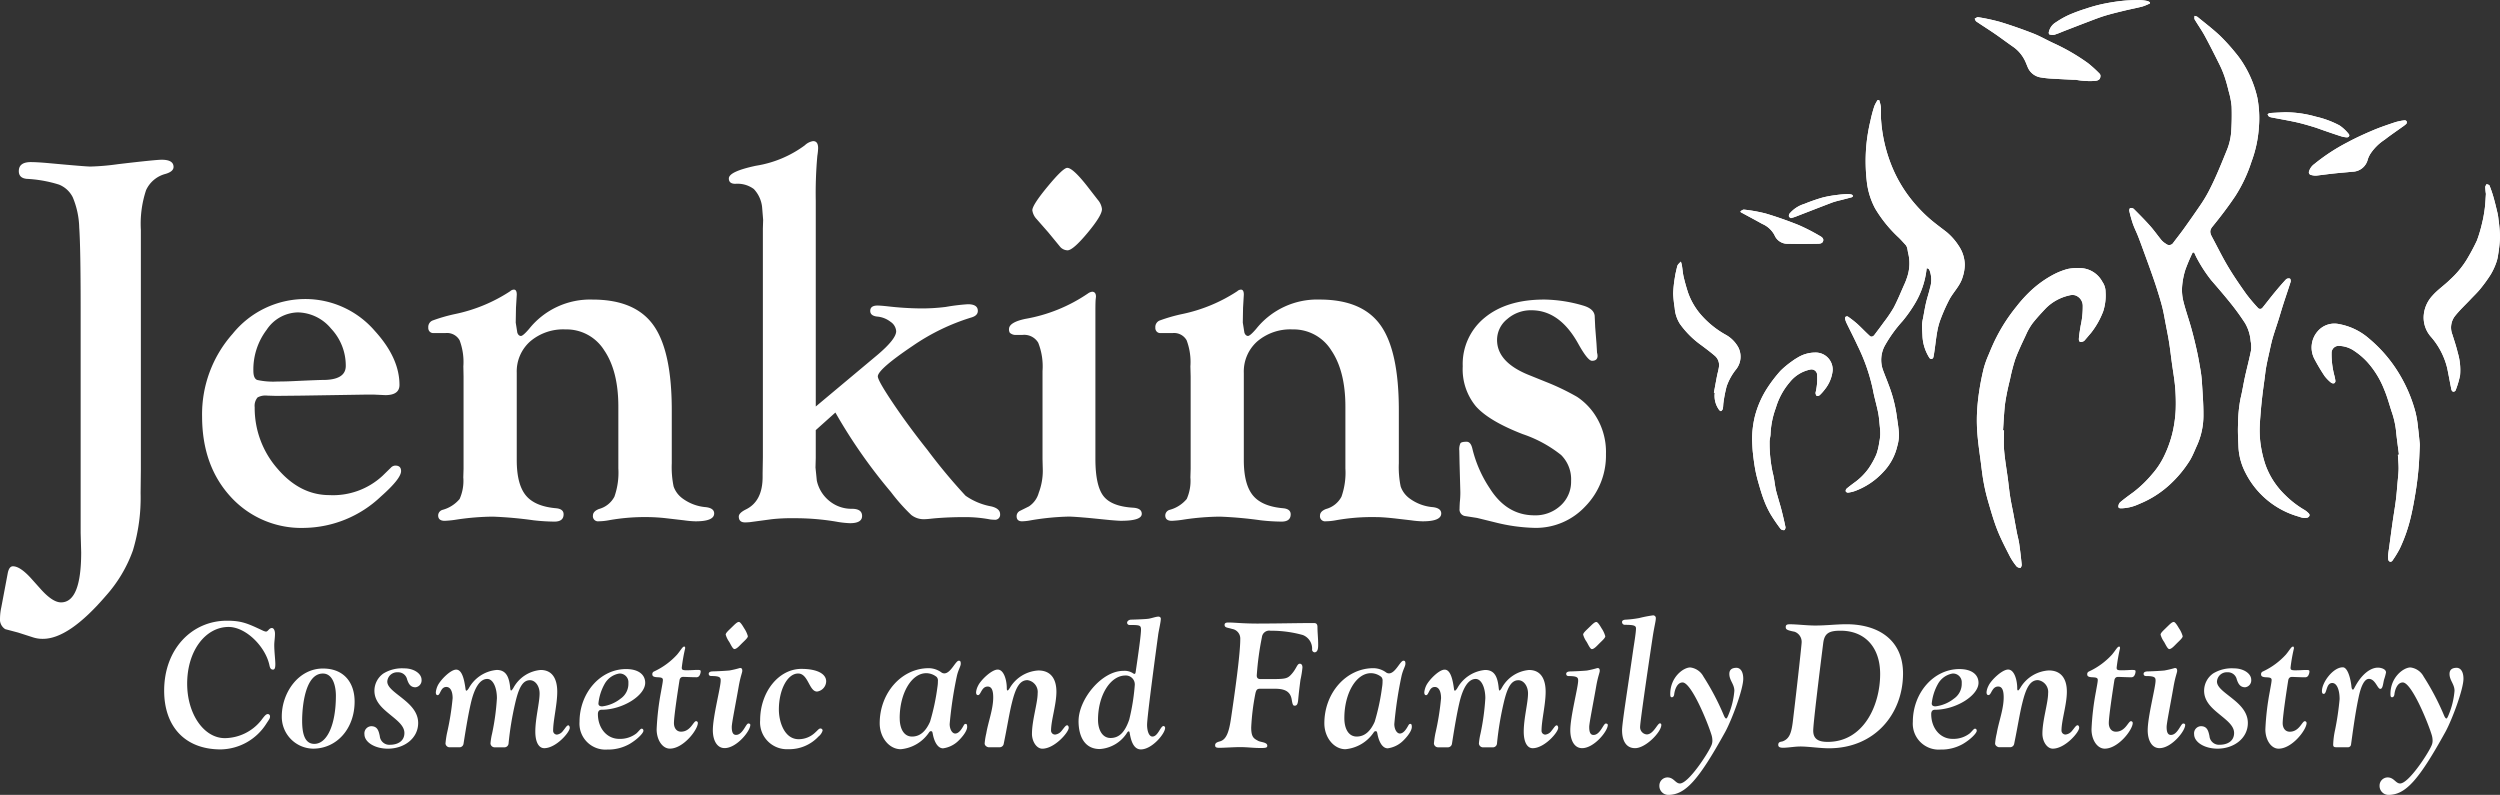
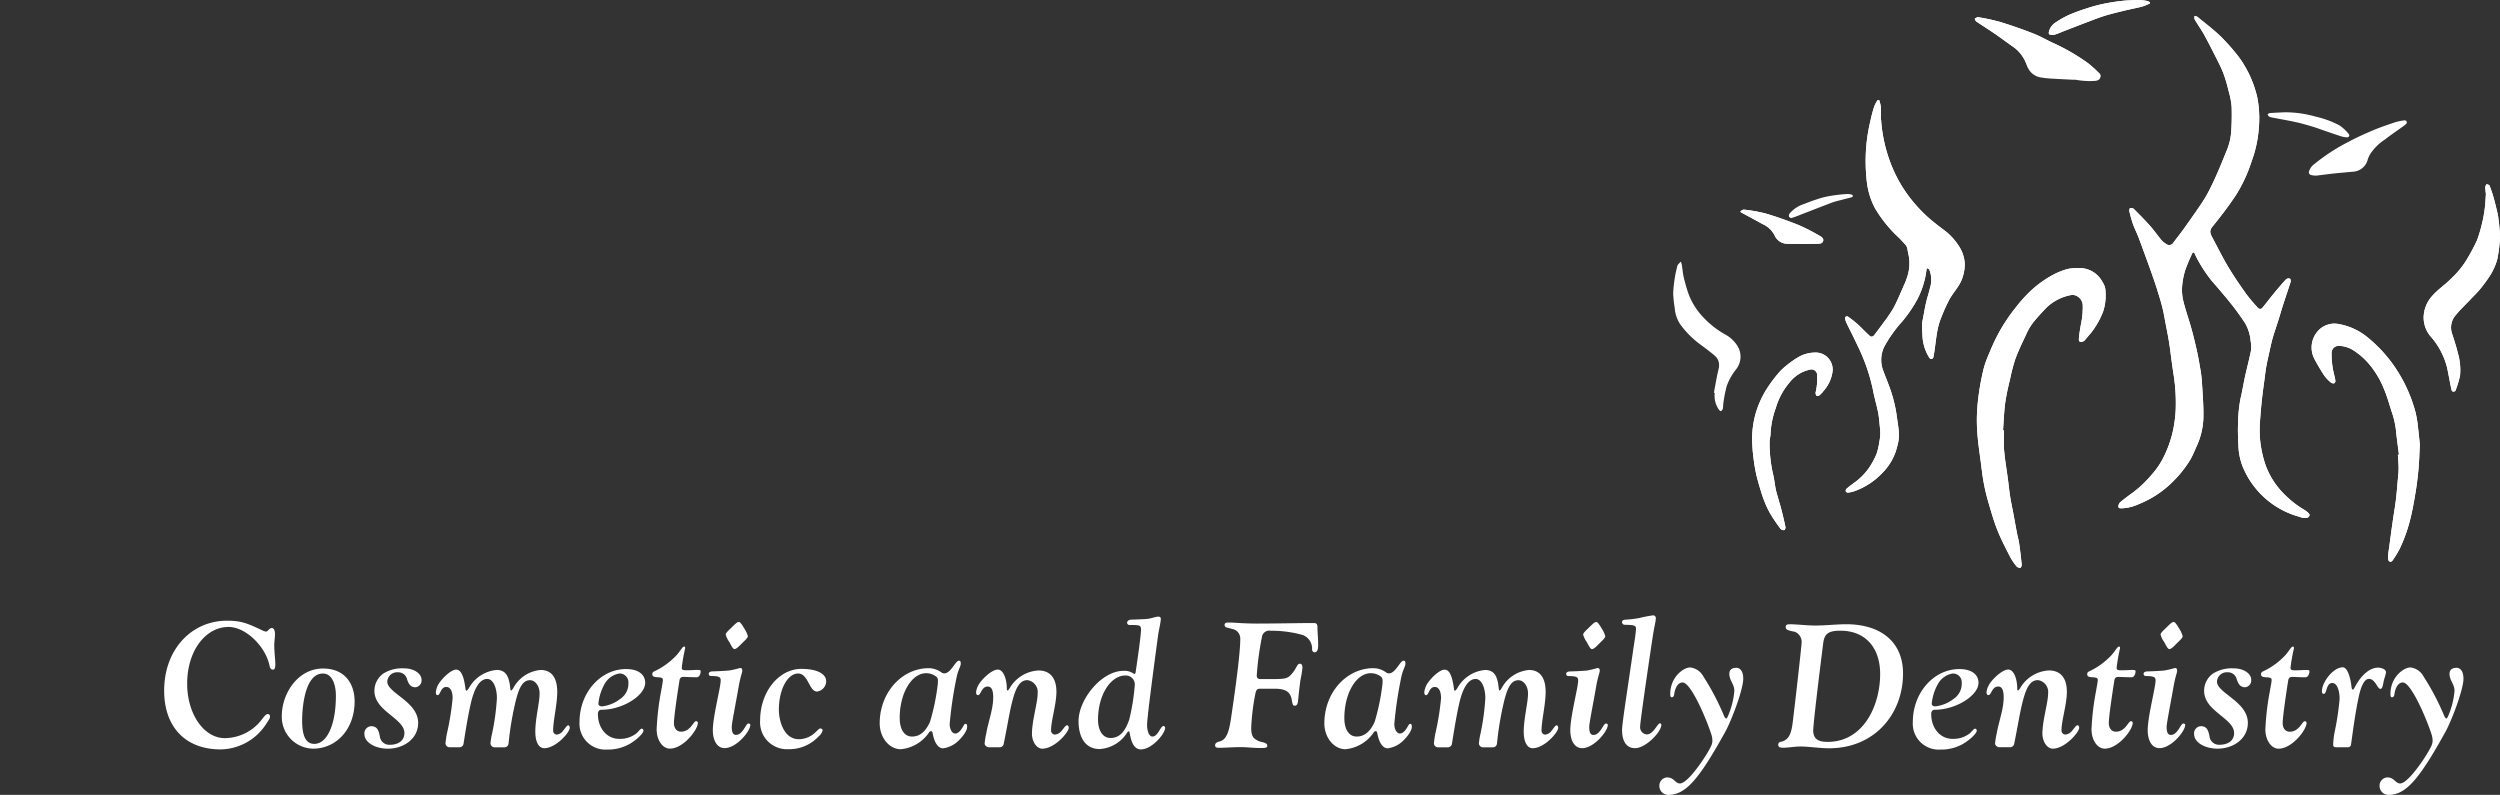
<svg xmlns="http://www.w3.org/2000/svg" width="398" height="126.548" viewBox="0 0 398 126.548">
  <rect x="0" y="0" width="398" height="126.548" fill="#333333" stroke="none" />
  <g id="jenkins_logo_white" transform="translate(-10.106 -15.077)">
-     <path id="Path_1" data-name="Path 1" d="M32.531,44.48V82.634l-.041,3.749a28.991,28.991,0,0,1-1.23,9.144,21.929,21.929,0,0,1-4.314,7.228q-5.875,6.833-10,6.832a4.9,4.9,0,0,1-1.627-.25l-2.334-.75-2.042-.541a1.817,1.817,0,0,1-.834-1.752,8.777,8.777,0,0,1,.209-1.749l1-5.3q.21-1.209.844-1.209,1.138,0,2.865,1.89l1.612,1.8q1.86,2.058,3.181,2.058,3.21,0,3.211-7.962l-.085-3.084v-35.8q0-9.67-.228-12.86a13.255,13.255,0,0,0-1.022-4.771A4.176,4.176,0,0,0,19.5,37.274a20.377,20.377,0,0,0-5.147-.916q-1.251-.128-1.252-1.228,0-1.441,1.918-1.44.96,0,2.834.166,5.878.543,6.628.543a37.653,37.653,0,0,0,4.377-.375q6-.708,7-.709,1.878,0,1.877,1.147,0,.721-1.25,1.1a4.7,4.7,0,0,0-3.126,2.6A17,17,0,0,0,32.531,44.48ZM58.655,55.49a14.615,14.615,0,0,1,11.13,5.085q3.916,4.3,3.918,8.587,0,1.626-2.247,1.627L69.542,70.7h-.959l-2.536.041-7.865.125-4.118.043-1.416-.043a2.613,2.613,0,0,0-1.539.293,2.053,2.053,0,0,0-.457,1.546,14.647,14.647,0,0,0,3.6,9.759q3.6,4.24,8.3,4.242A11.6,11.6,0,0,0,71,83.64l1.331-1.3a.994.994,0,0,1,.71-.335c.609,0,.916.291.916.877q0,1.2-3.209,4.042a18.1,18.1,0,0,1-12.171,5,15.2,15.2,0,0,1-11.755-4.96q-4.543-4.96-4.543-12.8a19.277,19.277,0,0,1,4.855-13.13A14.86,14.86,0,0,1,58.655,55.49Zm-1.166,2.127a6.121,6.121,0,0,0-4.932,2.771,10.467,10.467,0,0,0-2.114,6.535q0,1.2.6,1.449a11.936,11.936,0,0,0,3.252.249q1.368,0,2.9-.082,3.731-.168,4.313-.166,3.645,0,3.645-2.234A8.576,8.576,0,0,0,62.814,60.2,7.03,7.03,0,0,0,57.488,57.616ZM117.052,73.2v8.441a15.194,15.194,0,0,0,.291,3.68,3.946,3.946,0,0,0,1.334,1.849,7.22,7.22,0,0,0,3.835,1.456q1.291.168,1.291,1,0,1.253-2.964,1.252a14.824,14.824,0,0,1-1.8-.156l-2.717-.315a28.855,28.855,0,0,0-2.881-.2,32.643,32.643,0,0,0-6.348.491,9.44,9.44,0,0,1-1.672.176.812.812,0,0,1-.919-.918q0-.664.959-1.041a3.918,3.918,0,0,0,2.459-1.959,11.515,11.515,0,0,0,.627-4.5V72.621q0-5.666-2.261-8.983a7.078,7.078,0,0,0-6.159-3.312,8.1,8.1,0,0,0-5.619,1.914,6.393,6.393,0,0,0-2.136,5v13.9q0,3.83,1.438,5.6t4.855,2.059c.78.084,1.166.4,1.166.959,0,.78-.487,1.166-1.462,1.166a31.348,31.348,0,0,1-3.3-.207,63.426,63.426,0,0,0-6.517-.585,41.07,41.07,0,0,0-5.6.446,16.687,16.687,0,0,1-2.047.222q-1.046,0-1.044-.874a.949.949,0,0,1,.709-.877,5.353,5.353,0,0,0,2.709-1.73,7.085,7.085,0,0,0,.584-3.439l.041-1.375V67.829L83.873,66.2a9.845,9.845,0,0,0-.6-4.146,2.294,2.294,0,0,0-2.231-1.147H79.12a.763.763,0,0,1-.625-.25.85.85,0,0,1-.207-.625,1.126,1.126,0,0,1,.627-1.1,26.114,26.114,0,0,1,3.68-1.062,25.366,25.366,0,0,0,8.738-3.627.873.873,0,0,1,.543-.25c.334-.028.5.237.5.791l-.125,2.084-.041,2.377.25,1.584c.112.332.293.513.546.541q.331.042,1.33-1.125a12.428,12.428,0,0,1,10.111-4.669q6.78,0,9.694,4.095T117.052,73.2Zm22.925-.6,9.8-8.2q3-2.537,3-3.787a1.958,1.958,0,0,0-.9-1.5,4.015,4.015,0,0,0-2.147-.833q-1.081-.128-1.083-.9,0-.854,1.166-.853c.307,0,.847.041,1.625.125a48.665,48.665,0,0,0,5.17.332,30.291,30.291,0,0,0,4.043-.234,32.1,32.1,0,0,1,3.542-.432q1.586,0,1.584,1.062,0,.768-1.084,1.063a34,34,0,0,0-9.253,4.483q-5.5,3.7-5.585,4.857-.042.622,2.4,4.255t5.482,7.451A89.63,89.63,0,0,0,163.82,86.8a10.279,10.279,0,0,0,4.086,1.7c.943.225,1.416.638,1.416,1.234a.8.8,0,0,1-.918.891,5.77,5.77,0,0,1-.624-.041,21.512,21.512,0,0,0-4.127-.377q-2.584,0-4.919.209-1.083.126-1.5.125a3.191,3.191,0,0,1-2.064-.685,30.132,30.132,0,0,1-3.231-3.645A83.81,83.81,0,0,1,143.1,73.559l-3.126,2.8v4.452l-.041,1.5.209,2.08a5.694,5.694,0,0,0,2,3.246,5.532,5.532,0,0,0,3.584,1.247c1.085,0,1.625.381,1.625,1.146s-.641,1.146-1.921,1.146a14.916,14.916,0,0,1-2.214-.25,39.39,39.39,0,0,0-6.767-.541,28.338,28.338,0,0,0-3.468.157l-3.507.471c-.307.025-.557.038-.753.038q-1,0-1-.934,0-.554,1.085-1.108,2.707-1.291,2.709-5.2v-.624l.041-2.5V44.265l.043-1.374-.166-2.039a4.966,4.966,0,0,0-1.315-2.871,4.345,4.345,0,0,0-2.937-.833q-1.044,0-1.043-.852,0-1.108,4.31-2.024a17.717,17.717,0,0,0,7.779-3.252,2.5,2.5,0,0,1,1.291-.666q.834-.042.834,1.127a9.214,9.214,0,0,1-.126,1.209,66.752,66.752,0,0,0-.25,7.172Zm44.517-15.243V80.934q0,4.245,1.272,5.907T190.5,88.71q1.375.086,1.375.978,0,1.105-3.3,1.106c-.278,0-.878-.038-1.794-.118l-3.134-.315c-1.727-.154-2.868-.235-3.424-.235a41.1,41.1,0,0,0-5.975.585,8.66,8.66,0,0,1-1.421.166c-.582,0-.875-.271-.875-.812a.937.937,0,0,1,.541-.856l1.418-.706a3.782,3.782,0,0,0,1.562-2.161,9.988,9.988,0,0,0,.647-3.574l-.044-1.746V66.936a10.22,10.22,0,0,0-.685-4.489,2.586,2.586,0,0,0-2.481-1.246h-.958a1.382,1.382,0,0,1-1.084-.34,1.029,1.029,0,0,1-.126-.593q0-1.059,2.552-1.611a25.408,25.408,0,0,0,10-4.043,1.508,1.508,0,0,1,.707-.291q.585.042.584.79l-.041.374Q184.495,55.862,184.494,57.358Zm-4.48-22.75q.874,0,3.114,2.833l1.746,2.252a2.748,2.748,0,0,1,.663,1.459q.04,1-2.284,3.792t-3.2,2.793a1.643,1.643,0,0,1-1.121-.5l-1.953-2.375-1.827-2.084a2.558,2.558,0,0,1-.7-1.418q0-.832,2.449-3.793T180.014,34.608ZM232.8,73.2v8.441a15.193,15.193,0,0,0,.291,3.68,3.946,3.946,0,0,0,1.334,1.849,7.22,7.22,0,0,0,3.836,1.456q1.288.168,1.29,1,0,1.253-2.964,1.252a14.847,14.847,0,0,1-1.8-.156l-2.715-.315c-1.227-.131-2.186-.2-2.883-.2a32.653,32.653,0,0,0-6.348.491,9.414,9.414,0,0,1-1.672.176.811.811,0,0,1-.918-.918q0-.664.959-1.041a3.926,3.926,0,0,0,2.459-1.959,11.555,11.555,0,0,0,.624-4.5V72.621q0-5.666-2.259-8.983a7.078,7.078,0,0,0-6.157-3.312,8.108,8.108,0,0,0-5.62,1.914,6.4,6.4,0,0,0-2.136,5v13.9q0,3.83,1.439,5.6t4.857,2.059q1.165.126,1.166.959c0,.78-.488,1.166-1.462,1.166a31.422,31.422,0,0,1-3.3-.207,63.288,63.288,0,0,0-6.514-.585,41.071,41.071,0,0,0-5.6.446,16.687,16.687,0,0,1-2.047.222q-1.044,0-1.044-.874a.949.949,0,0,1,.71-.877,5.36,5.36,0,0,0,2.709-1.73,7.107,7.107,0,0,0,.582-3.439l.041-1.375V67.829l-.041-1.627a9.845,9.845,0,0,0-.6-4.146,2.293,2.293,0,0,0-2.231-1.147h-1.917a.766.766,0,0,1-.627-.25.85.85,0,0,1-.207-.625,1.128,1.128,0,0,1,.627-1.1,26.114,26.114,0,0,1,3.68-1.062,25.386,25.386,0,0,0,8.74-3.627.866.866,0,0,1,.541-.25c.334-.028.5.237.5.791L208,56.865l-.041,2.377.252,1.584c.11.332.293.513.544.541q.331.042,1.33-1.125A12.432,12.432,0,0,1,220.2,55.573q6.784,0,9.694,4.095T232.8,73.2Zm23.134-17.628a22.848,22.848,0,0,1,6.211.959q1.708.5,1.834,1.625l.084,1.834.207,2.625.084,1.416a1.869,1.869,0,0,1,.082.5c0,.528-.3.791-.884.791q-.68,0-2.2-2.736-2.952-5.308-7.438-5.308a5.7,5.7,0,0,0-3.864,1.408A4.265,4.265,0,0,0,248.437,62q0,3.479,4.876,5.507l2.876,1.163a37.887,37.887,0,0,1,5,2.4,10.168,10.168,0,0,1,2.543,2.437,10.753,10.753,0,0,1,2.043,6.667,11.56,11.56,0,0,1-3.295,8.332,10.738,10.738,0,0,1-8.043,3.415,28.07,28.07,0,0,1-6.3-.875l-2.877-.707-1.874-.293a1.044,1.044,0,0,1-.918-1.166c0-.222.015-.569.041-1.043a13.981,13.981,0,0,0,.084-1.625l-.125-4.543-.041-2.042a2.267,2.267,0,0,1,.187-1.188q.188-.229.98-.229c.444,0,.75.375.918,1.121a19.607,19.607,0,0,0,2.75,6.272q2.709,4.322,7.128,4.321a5.877,5.877,0,0,0,4.167-1.555,5.124,5.124,0,0,0,1.668-3.915,5.455,5.455,0,0,0-1.6-4.143,20.14,20.14,0,0,0-6.105-3.315q-5.379-2.083-7.462-4.438a9.238,9.238,0,0,1-2.084-6.354,9.508,9.508,0,0,1,3.5-7.751Q249.977,55.574,255.938,55.573Z" transform="translate(0 7.193)" fill="#fff" />
    <path id="Path_2" data-name="Path 2" d="M251.215,54.467l.249-.009a10.166,10.166,0,0,0,.459.974,23.332,23.332,0,0,0,2.243,3.433c1.1,1.271,2.2,2.546,3.248,3.861.763.958,1.48,1.956,2.145,2.983a6.694,6.694,0,0,1,.891,2.861,4.855,4.855,0,0,1,.062,1.475c-.278,1.4-.653,2.792-.96,4.19-.252,1.135-.422,2.29-.7,3.418a22.123,22.123,0,0,0-.409,4.193c-.06,1.212.029,2.43.071,3.645a9.955,9.955,0,0,0,1.135,4.077,13.622,13.622,0,0,0,8.581,6.973,2.056,2.056,0,0,0,1.249.132c.334-.125.456-.438.221-.669a3.63,3.63,0,0,0-.672-.55A15.235,15.235,0,0,1,266,93.138a12.958,12.958,0,0,1-2.143-2.652,12.359,12.359,0,0,1-1.091-2.33,18.176,18.176,0,0,1-.68-2.795,16.019,16.019,0,0,1-.207-2.558c0-.974.088-1.949.165-2.921.072-.91.168-1.818.274-2.724.1-.86.226-1.718.341-2.575.085-.643.149-1.291.268-1.93.152-.833.343-1.658.527-2.484.157-.7.3-1.4.5-2.093.276-.947.607-1.88.9-2.821.277-.872.525-1.752.808-2.621.376-1.171.782-2.333,1.149-3.507.047-.151-.029-.481-.112-.5a.706.706,0,0,0-.593.088c-.644.69-1.258,1.408-1.856,2.134-.644.78-1.255,1.589-1.893,2.373a.469.469,0,0,1-.787.025,27.319,27.319,0,0,1-1.821-2.161c-1.008-1.421-2-2.856-2.892-4.351-.91-1.519-1.687-3.118-2.527-4.679-.306-.569-.515-1.034.016-1.686,1.293-1.586,2.54-3.22,3.677-4.92a23.3,23.3,0,0,0,2.552-5.433,19.323,19.323,0,0,0,1.172-5.376,17.629,17.629,0,0,0-.232-4.8,17.62,17.62,0,0,0-2.14-5.28,14.8,14.8,0,0,0-1.328-1.862,31.29,31.29,0,0,0-2.508-2.764c-1.133-1.056-2.367-2-3.568-2.981a1.381,1.381,0,0,0-.46-.153c.006.191-.059.422.026.568.518.875,1.115,1.708,1.6,2.6.815,1.5,1.578,3.029,2.34,4.557a15.67,15.67,0,0,1,.8,1.9c.268.787.484,1.591.678,2.4a12.588,12.588,0,0,1,.463,2.411,40.267,40.267,0,0,1-.076,4.127,9.712,9.712,0,0,1-.774,3.033c-.494,1.218-.987,2.436-1.516,3.637-.416.947-.86,1.884-1.341,2.8a21.389,21.389,0,0,1-1.228,2.03c-.881,1.3-1.784,2.586-2.7,3.862-.53.738-1.1,1.449-1.643,2.175a.77.77,0,0,1-1.172.191,3.238,3.238,0,0,1-.677-.537c-.627-.756-1.186-1.569-1.836-2.3-.841-.946-1.736-1.843-2.628-2.737a.709.709,0,0,0-.559-.122c-.076.013-.174.315-.141.456A20.056,20.056,0,0,0,241.7,49.9c.237.675.566,1.315.827,1.981.341.868.657,1.744.975,2.62.419,1.141.837,2.284,1.24,3.432.29.822.574,1.649.834,2.481.294.943.591,1.886.828,2.845.219.89.368,1.8.541,2.7.181.946.375,1.89.525,2.842.174,1.112.3,2.23.453,3.345.172,1.258.4,2.512.507,3.774a30.178,30.178,0,0,1,.088,3.555,20.452,20.452,0,0,1-.341,2.881,16.75,16.75,0,0,1-.624,2.368,17.825,17.825,0,0,1-.927,2.25,12.54,12.54,0,0,1-1.846,2.764,18.866,18.866,0,0,1-2.987,2.877c-.712.516-1.425,1.033-2.1,1.6a.963.963,0,0,0-.3.718c.028.307.369.25.615.253a7.2,7.2,0,0,0,2.7-.693,16.008,16.008,0,0,0,4.9-3.112,18.6,18.6,0,0,0,3.212-3.895c.434-.74.74-1.553,1.1-2.334a11.6,11.6,0,0,0,1.009-4.869c.009-1.792-.143-3.582-.251-5.372a18.643,18.643,0,0,0-.249-1.934c-.165-.963-.331-1.927-.544-2.881-.269-1.2-.556-2.4-.888-3.587-.4-1.433-.9-2.834-1.262-4.274a7.59,7.59,0,0,1-.2-2.339,11.81,11.81,0,0,1,.524-2.7A29.6,29.6,0,0,1,251.215,54.467Z" transform="translate(107.961 0.811)" fill="#fff" />
    <path id="Path_3" data-name="Path 3" d="M215.24,25.919l-.249-.013a5.9,5.9,0,0,0-.521.965,21.31,21.31,0,0,0-.631,2.365,27.5,27.5,0,0,0-.668,4.132,28.847,28.847,0,0,0,.14,5.875,11.958,11.958,0,0,0,1.288,3.935,20.939,20.939,0,0,0,3.764,4.635c.369.362.712.752,1.063,1.134s.313.908.438,1.375a6.792,6.792,0,0,1-.1,3.534,10.863,10.863,0,0,1-.612,1.594c-.521,1.18-1.006,2.377-1.609,3.514A21.326,21.326,0,0,1,216,61.249c-.494.691-1.01,1.368-1.522,2.049-.19.256-.49.375-.718.169-.7-.627-1.341-1.322-2.04-1.956a16.172,16.172,0,0,0-1.475-1.143.393.393,0,0,0-.368.062.429.429,0,0,0-.05.349,3.154,3.154,0,0,0,.231.649c.574,1.187,1.188,2.358,1.734,3.559a29.69,29.69,0,0,1,2.437,6.97c.224,1.24.594,2.452.843,3.689.147.734.2,1.489.271,2.236a9.671,9.671,0,0,1,.068,1.3,7.722,7.722,0,0,1-.156,1.2A9.954,9.954,0,0,1,214.8,82.3a13.144,13.144,0,0,1-1.236,2.246,9.862,9.862,0,0,1-2.368,2.334c-.393.3-.788.588-1.158.91a.481.481,0,0,0-.118.419.415.415,0,0,0,.352.194,5.074,5.074,0,0,0,1.043-.235,11.524,11.524,0,0,0,4.571-3.046A8.847,8.847,0,0,0,218.12,81a6.753,6.753,0,0,0,.275-1.875c-.059-1.077-.26-2.146-.4-3.22a21.9,21.9,0,0,0-1.178-4.485c-.316-.878-.681-1.739-1-2.617a4.773,4.773,0,0,1,.3-3.748,21.461,21.461,0,0,1,2.849-3.962,22.374,22.374,0,0,0,1.946-2.748A13.67,13.67,0,0,0,222.8,52.69c.412-.009.466.354.56.61a4.382,4.382,0,0,1-.037,2.558c-.177.781-.44,1.54-.621,2.321-.187.812-.322,1.637-.474,2.458a6.3,6.3,0,0,0-.166,1.065c-.009.6.053,1.194.074,1.79a7.116,7.116,0,0,0,1.1,3.457.45.45,0,0,0,.354.187.427.427,0,0,0,.278-.277c.094-.422.15-.853.212-1.281.14-.984.244-1.975.427-2.951a10.545,10.545,0,0,1,.553-1.94,27.714,27.714,0,0,1,1.369-3.052c.66-1.206,1.712-2.187,2.1-3.549a6.57,6.57,0,0,0,.338-2.012,5.528,5.528,0,0,0-.934-2.912,9.548,9.548,0,0,0-1.971-2.246c-1-.781-2.043-1.525-2.983-2.378a23.694,23.694,0,0,1-3.274-3.658,21.8,21.8,0,0,1-2.3-4.077,23.894,23.894,0,0,1-1.609-5.564c-.132-.782-.21-1.578-.265-2.371-.04-.618.026-1.243-.019-1.861A6.368,6.368,0,0,0,215.24,25.919Z" transform="translate(94.032 5.099)" fill="#fff" />
    <path id="Path_4" data-name="Path 4" d="M228.4,69.934l-.157,0c.081-1.208.141-2.415.253-3.621.069-.743.2-1.484.343-2.22.151-.79.34-1.572.531-2.352a29.621,29.621,0,0,1,.824-3.158c.49-1.325,1.112-2.6,1.712-3.885a9.554,9.554,0,0,1,1.027-1.8c.66-.847,1.4-1.636,2.137-2.42a7.591,7.591,0,0,1,3.654-2.015,2,2,0,0,1,.977-.041,1.768,1.768,0,0,1,1.237,1.718,13.684,13.684,0,0,1-.329,3.106c-.107.669-.229,1.337-.284,2.011-.046.585.179.722.713.5a.7.7,0,0,0,.234-.194c.331-.384.656-.775.987-1.159a12.915,12.915,0,0,0,1.941-3.451,8.206,8.206,0,0,0,.365-3.049,2.81,2.81,0,0,0-.506-1.622,4.118,4.118,0,0,0-3.162-2.159,8.08,8.08,0,0,0-2.362.118,11.013,11.013,0,0,0-2.383.956,16.954,16.954,0,0,0-3.849,2.861,21.551,21.551,0,0,0-1.921,2.167,27.634,27.634,0,0,0-3.2,4.917c-.466.906-.862,1.849-1.252,2.793a15.3,15.3,0,0,0-.774,2.189c-.294,1.213-.535,2.442-.718,3.676a32.575,32.575,0,0,0-.343,3.546,27.217,27.217,0,0,0,.088,3.376c.121,1.411.331,2.814.515,4.217.141,1.087.26,2.178.459,3.255a30.7,30.7,0,0,0,.707,3.015c.449,1.537.882,3.087,1.468,4.574.572,1.45,1.3,2.84,2.014,4.235a10.084,10.084,0,0,0,1.058,1.574.847.847,0,0,0,.6.229c.074,0,.229-.329.212-.5-.11-1.119-.238-2.239-.4-3.354-.088-.609-.262-1.2-.378-1.809-.185-.959-.352-1.922-.532-2.881-.172-.919-.378-1.833-.522-2.755-.153-.955-.244-1.919-.371-2.88-.2-1.486-.46-2.968-.59-4.461C228.319,72.107,228.4,71.017,228.4,69.934Z" transform="translate(100.747 13.66)" fill="#fff" />
    <path id="Path_5" data-name="Path 5" d="M274.213,70.962l-.171.019c.041.743.122,1.487.116,2.228-.009.724-.1,1.447-.166,2.17-.084.955-.153,1.909-.273,2.856-.149,1.159-.352,2.309-.516,3.464-.188,1.313-.359,2.631-.537,3.948-.057.413-.132.825-.169,1.241a3.122,3.122,0,0,0,.022.837.476.476,0,0,0,.312.3.461.461,0,0,0,.353-.2,17.193,17.193,0,0,0,1.147-1.875,24.984,24.984,0,0,0,1.769-5.066c.327-1.383.577-2.786.8-4.19.193-1.2.331-2.406.438-3.615.1-1.134.127-2.274.184-3.412a2.951,2.951,0,0,0,0-.441c-.084-.835-.157-1.672-.266-2.5a17.317,17.317,0,0,0-.4-2.473,23.439,23.439,0,0,0-3-6.785,22.131,22.131,0,0,0-4.405-4.979,9.969,9.969,0,0,0-4.749-2.3,3.5,3.5,0,0,0-3.429,1.14,3.921,3.921,0,0,0-.512,4.41,30.814,30.814,0,0,0,1.6,2.69,6.046,6.046,0,0,0,1.058,1.085.6.6,0,0,0,.478.088.421.421,0,0,0,.2-.343,5.454,5.454,0,0,0-.146-.8,13.375,13.375,0,0,1-.463-3.782,1.127,1.127,0,0,1,1.038-1.03,4.519,4.519,0,0,1,2.668.866,11.165,11.165,0,0,1,1.992,1.716,14.415,14.415,0,0,1,2.673,4.36c.487,1.141.808,2.353,1.194,3.537a13.92,13.92,0,0,1,.691,3.009C273.862,68.407,274.052,69.684,274.213,70.962Z" transform="translate(117.808 16.497)" fill="#fff" />
    <path id="Path_6" data-name="Path 6" d="M282.344,36.562c-.043.675-.071,1.258-.122,1.839-.04.431-.1.86-.171,1.287-.076.453-.153.908-.271,1.352a22.01,22.01,0,0,1-.849,2.923,33.217,33.217,0,0,1-1.662,3.108,14.682,14.682,0,0,1-2.6,3.118c-.91.909-2,1.627-2.855,2.606a5.2,5.2,0,0,0-1.372,3.227,4.633,4.633,0,0,0,1.084,3.208,11.83,11.83,0,0,1,2.658,5.061c.238,1.138.437,2.284.672,3.423a.5.5,0,0,0,.265.34.444.444,0,0,0,.388-.181,14.324,14.324,0,0,0,.725-2.421,9.645,9.645,0,0,0-.372-3.618c-.229-.974-.553-1.925-.853-2.883a3.015,3.015,0,0,1,.341-2.851c.76-.983,1.687-1.836,2.542-2.743.521-.553,1.08-1.077,1.556-1.665a23.57,23.57,0,0,0,1.671-2.311,10.661,10.661,0,0,0,.865-1.856,6.064,6.064,0,0,0,.313-1.336,22.237,22.237,0,0,0,.294-2.8,25.594,25.594,0,0,0-.252-2.814,6.922,6.922,0,0,0-.146-.938c-.2-.852-.4-1.7-.643-2.545a18.754,18.754,0,0,0-.637-1.862c-.049-.118-.3-.153-.459-.227-.074.16-.21.322-.209.481A9.687,9.687,0,0,0,282.344,36.562Z" transform="translate(123.519 9.381)" fill="#fff" />
    <path id="Path_7" data-name="Path 7" d="M199.744,67.189c.043.685.057,1.371.135,2.052.1.931.224,1.864.4,2.783.146.772.356,1.536.575,2.292.249.853.5,1.708.825,2.531a14.782,14.782,0,0,0,1.034,2.161,27.048,27.048,0,0,0,1.584,2.315.694.694,0,0,0,.568.178c.088-.012.224-.325.194-.471-.187-.91-.4-1.817-.63-2.718-.176-.691-.393-1.375-.585-2.064-.124-.441-.262-.88-.349-1.327-.166-.849-.238-1.718-.466-2.546a22.261,22.261,0,0,1-.5-4.841c-.024-.455.15-.916.154-1.375a13.717,13.717,0,0,1,.847-4.132,11.058,11.058,0,0,1,2.2-4.06,5.608,5.608,0,0,1,3.232-2.017.9.9,0,0,1,1.14.916,9.324,9.324,0,0,1-.246,2.728.681.681,0,0,0,.181.54c.057.06.365-.018.475-.121a7.024,7.024,0,0,0,.8-.9,5.749,5.749,0,0,0,1.253-2.967,2.708,2.708,0,0,0-2.806-2.909,5.386,5.386,0,0,0-2.859.859,7.162,7.162,0,0,0-.793.522,14.47,14.47,0,0,0-1.836,1.519,22.386,22.386,0,0,0-2.034,2.637,15.332,15.332,0,0,0-2.049,4.618A15.912,15.912,0,0,0,199.744,67.189Z" transform="translate(89.293 17.968)" fill="#fff" />
-     <path id="Path_8" data-name="Path 8" d="M243.86,26.244a.538.538,0,0,0-.1-.278,19.56,19.56,0,0,0-1.887-1.715,32.255,32.255,0,0,0-5.479-3.176c-1.087-.5-2.128-1.112-3.24-1.546-1.733-.675-3.493-1.293-5.272-1.836a32.311,32.311,0,0,0-3.487-.752c-.163-.031-.368.154-.555.24.085.15.137.353.265.441.977.663,1.975,1.288,2.948,1.956,1,.685,1.961,1.419,2.958,2.106a5.711,5.711,0,0,1,1.727,1.971c.243.437.4.922.606,1.377a2.69,2.69,0,0,0,2.037,1.5,16.272,16.272,0,0,0,2.125.207c1.018.066,2.034.109,3.051.16.132.006.268-.01.4.007a12.419,12.419,0,0,0,3.062.175C243.584,27.013,243.86,26.809,243.86,26.244Z" transform="translate(100.637 0.876)" fill="#fff" />
-     <path id="Path_9" data-name="Path 9" d="M197.685,64.272c.049,0,.094.01.143.016a3.765,3.765,0,0,0,.687,2.7c.066.1.271.231.307.2a.7.7,0,0,0,.29-.379c.066-.34.049-.7.107-1.038a20.794,20.794,0,0,1,.5-2.533,9.148,9.148,0,0,1,1.5-2.695,3.246,3.246,0,0,0,.363-3.486A5.1,5.1,0,0,0,199.5,55a14.766,14.766,0,0,1-3.96-3.243,10.933,10.933,0,0,1-1.98-3.461c-.263-.816-.5-1.644-.694-2.478-.138-.6-.178-1.227-.277-1.839a5.1,5.1,0,0,0-.16-.582,4.772,4.772,0,0,0-.457.472,1.222,1.222,0,0,0-.166.438c-.121.53-.259,1.059-.332,1.6a20.227,20.227,0,0,0-.272,2.587,21.08,21.08,0,0,0,.243,2.283,5.46,5.46,0,0,0,.844,2.548,14.553,14.553,0,0,0,3.429,3.4c.7.525,1.4,1.05,2.067,1.618a1.949,1.949,0,0,1,.712,1.74c-.056.512-.216,1.01-.315,1.518C198.011,62.488,197.851,63.38,197.685,64.272Z" transform="translate(85.272 13.335)" fill="#fff" />
+     <path id="Path_8" data-name="Path 8" d="M243.86,26.244a.538.538,0,0,0-.1-.278,19.56,19.56,0,0,0-1.887-1.715,32.255,32.255,0,0,0-5.479-3.176c-1.087-.5-2.128-1.112-3.24-1.546-1.733-.675-3.493-1.293-5.272-1.836a32.311,32.311,0,0,0-3.487-.752c-.163-.031-.368.154-.555.24.085.15.137.353.265.441.977.663,1.975,1.288,2.948,1.956,1,.685,1.961,1.419,2.958,2.106a5.711,5.711,0,0,1,1.727,1.971c.243.437.4.922.606,1.377c1.018.066,2.034.109,3.051.16.132.006.268-.01.4.007a12.419,12.419,0,0,0,3.062.175C243.584,27.013,243.86,26.809,243.86,26.244Z" transform="translate(100.637 0.876)" fill="#fff" />
    <path id="Path_10" data-name="Path 10" d="M260.932,36.9c.146,0,.221.007.293,0,.946-.113,1.891-.241,2.84-.343s1.9-.168,2.853-.272a2.562,2.562,0,0,0,2.47-1.974,4.021,4.021,0,0,1,.422-.893,7.843,7.843,0,0,1,2.265-2.234c.893-.7,1.84-1.336,2.762-2a5.686,5.686,0,0,0,.682-.527.432.432,0,0,0,.053-.384.373.373,0,0,0-.312-.172,8.848,8.848,0,0,0-1.475.293c-1.191.4-2.386.8-3.542,1.286-1.375.582-2.743,1.2-4.055,1.911a30.481,30.481,0,0,0-5.307,3.467,2.262,2.262,0,0,0-.841,1.152.43.43,0,0,0,.284.585A3.513,3.513,0,0,0,260.932,36.9Z" transform="translate(117.672 6.132)" fill="#fff" />
    <path id="Path_11" data-name="Path 11" d="M198.484,38.017l.06.168c1.138.618,2.281,1.221,3.409,1.856a3.98,3.98,0,0,1,1.949,1.777,2.228,2.228,0,0,0,2.186,1.386c1.515.04,3.028.026,4.543,0,.375-.006.874.013,1.013-.425.149-.465-.3-.7-.625-.884a31.088,31.088,0,0,0-3.254-1.664c-1.727-.693-3.487-1.316-5.27-1.846a24.976,24.976,0,0,0-3.432-.618C198.889,37.74,198.678,37.929,198.484,38.017Z" transform="translate(88.7 10.682)" fill="#fff" />
    <path id="Path_12" data-name="Path 12" d="M247.975,15.611l-.012-.157a1.377,1.377,0,0,0-.388-.21,8.335,8.335,0,0,0-1.459-.165c-.959.019-1.921.063-2.871.175-1.015.119-2.022.293-3.02.509a24.731,24.731,0,0,0-2.473.7,26.674,26.674,0,0,0-2.612.962,13.521,13.521,0,0,0-2.137,1.2,2.4,2.4,0,0,0-1.147,1.63c-.013.1.05.293.107.3a1.753,1.753,0,0,0,.769.059,13.22,13.22,0,0,0,1.316-.5c1.383-.534,2.765-1.072,4.151-1.6.868-.328,1.734-.672,2.62-.941,1.025-.31,2.07-.559,3.111-.812.947-.231,1.906-.407,2.848-.653A8.616,8.616,0,0,0,247.975,15.611Z" transform="translate(104.412 0)" fill="#fff" />
-     <path id="Path_13" data-name="Path 13" d="M258.263,27.23c-.788.04-1.575.072-2.361.126-.125.009-.243.121-.365.184.069.121.112.275.215.35a1.071,1.071,0,0,0,.435.16c1.3.253,2.6.472,3.887.755.9.2,1.8.463,2.686.728.63.187,1.243.427,1.865.64.866.3,1.731.6,2.6.874a3.6,3.6,0,0,0,.922.175c.34.016.524-.3.3-.544A6.7,6.7,0,0,0,267,29.329a15.171,15.171,0,0,0-3.774-1.4A17.972,17.972,0,0,0,258.263,27.23Z" transform="translate(115.564 5.721)" fill="#fff" />
    <path id="Path_14" data-name="Path 14" d="M204.051,39.919c.271-.084.477-.135.677-.212,1.978-.765,3.952-1.539,5.933-2.292a13.859,13.859,0,0,1,1.365-.377c.566-.15,1.135-.291,1.7-.447.078-.024.184-.118.188-.184a.277.277,0,0,0-.15-.222,2.427,2.427,0,0,0-.721-.109c-.607.034-1.215.084-1.815.172a16.645,16.645,0,0,0-2.2.409,29.748,29.748,0,0,0-2.856,1,4.979,4.979,0,0,0-2.343,1.546.586.586,0,0,0-.087.446C203.773,39.765,203.945,39.836,204.051,39.919Z" transform="translate(91.168 9.887)" fill="#fff" />
    <path id="Path_15" data-name="Path 15" d="M251.215,54.467a29.6,29.6,0,0,0-1.156,2.726,11.81,11.81,0,0,0-.524,2.7,7.59,7.59,0,0,0,.2,2.339c.359,1.44.863,2.842,1.262,4.274.332,1.186.619,2.386.888,3.587.213.955.379,1.918.544,2.881a18.643,18.643,0,0,1,.249,1.934c.109,1.79.26,3.58.251,5.372a11.6,11.6,0,0,1-1.009,4.869c-.362.781-.668,1.594-1.1,2.334a18.6,18.6,0,0,1-3.212,3.895,16.008,16.008,0,0,1-4.9,3.112,7.2,7.2,0,0,1-2.7.693c-.246,0-.587.054-.615-.253a.963.963,0,0,1,.3-.718c.675-.563,1.388-1.08,2.1-1.6a18.866,18.866,0,0,0,2.987-2.877,12.54,12.54,0,0,0,1.846-2.764,17.825,17.825,0,0,0,.927-2.25,16.75,16.75,0,0,0,.624-2.368,20.452,20.452,0,0,0,.341-2.881,30.178,30.178,0,0,0-.088-3.555c-.106-1.262-.335-2.517-.507-3.774-.152-1.115-.279-2.233-.453-3.345-.15-.952-.344-1.9-.525-2.842-.174-.9-.322-1.814-.541-2.7-.237-.959-.534-1.9-.828-2.845-.26-.833-.544-1.659-.834-2.481-.4-1.147-.821-2.29-1.24-3.432-.318-.875-.634-1.752-.975-2.62-.26-.666-.59-1.306-.827-1.981a20.056,20.056,0,0,1-.566-2.052c-.032-.141.065-.443.141-.456a.709.709,0,0,1,.559.122c.893.894,1.787,1.792,2.628,2.737.65.734,1.209,1.547,1.836,2.3a3.238,3.238,0,0,0,.677.537.77.77,0,0,0,1.172-.191c.546-.727,1.113-1.437,1.643-2.175.913-1.277,1.816-2.562,2.7-3.862a21.389,21.389,0,0,0,1.228-2.03c.481-.916.925-1.853,1.341-2.8.53-1.2,1.022-2.42,1.516-3.637a9.712,9.712,0,0,0,.774-3.033,40.267,40.267,0,0,0,.076-4.127,12.588,12.588,0,0,0-.463-2.411c-.194-.809-.41-1.614-.678-2.4a15.67,15.67,0,0,0-.8-1.9c-.762-1.528-1.525-3.058-2.34-4.557-.485-.893-1.083-1.725-1.6-2.6-.085-.146-.021-.377-.026-.568a1.381,1.381,0,0,1,.46.153c1.2.98,2.436,1.925,3.568,2.981a31.29,31.29,0,0,1,2.508,2.764,14.8,14.8,0,0,1,1.328,1.862,17.62,17.62,0,0,1,2.14,5.28,17.629,17.629,0,0,1,.232,4.8,19.323,19.323,0,0,1-1.172,5.376,23.3,23.3,0,0,1-2.552,5.433c-1.137,1.7-2.384,3.334-3.677,4.92-.531.652-.322,1.116-.016,1.686.84,1.561,1.616,3.159,2.527,4.679.891,1.494,1.884,2.93,2.892,4.351a27.319,27.319,0,0,0,1.821,2.161.469.469,0,0,0,.787-.025c.638-.784,1.249-1.593,1.893-2.373.6-.727,1.212-1.444,1.856-2.134a.706.706,0,0,1,.593-.088c.082.024.159.353.112.5-.366,1.174-.772,2.336-1.149,3.507-.282.869-.531,1.749-.808,2.621-.3.941-.627,1.874-.9,2.821-.2.688-.344,1.391-.5,2.093-.184.827-.375,1.652-.527,2.484-.119.638-.182,1.287-.268,1.93-.115.858-.241,1.715-.341,2.575-.106.906-.2,1.814-.274,2.724-.076.972-.166,1.947-.165,2.921a16.019,16.019,0,0,0,.207,2.558,18.176,18.176,0,0,0,.68,2.795,12.359,12.359,0,0,0,1.091,2.33A12.958,12.958,0,0,0,266,93.138a15.235,15.235,0,0,0,3.026,2.318,3.63,3.63,0,0,1,.672.55c.235.231.113.544-.221.669a2.056,2.056,0,0,1-1.249-.132,13.622,13.622,0,0,1-8.581-6.973,9.955,9.955,0,0,1-1.135-4.077c-.041-1.215-.131-2.433-.071-3.645a22.123,22.123,0,0,1,.409-4.193c.277-1.128.447-2.283.7-3.418.307-1.4.682-2.786.96-4.19a4.855,4.855,0,0,0-.062-1.475,6.694,6.694,0,0,0-.891-2.861c-.665-1.027-1.381-2.025-2.145-2.983-1.047-1.315-2.146-2.59-3.248-3.861a23.332,23.332,0,0,1-2.243-3.433,10.166,10.166,0,0,1-.459-.974Z" transform="translate(107.961 0.811)" fill="#fff" fill-rule="evenodd" />
    <path id="Path_16" data-name="Path 16" d="M215.24,25.919a6.368,6.368,0,0,1,.266,1.087c.046.618-.021,1.243.019,1.861.054.793.132,1.589.265,2.371A23.894,23.894,0,0,0,217.4,36.8a21.8,21.8,0,0,0,2.3,4.077,23.694,23.694,0,0,0,3.274,3.658c.94.853,1.98,1.6,2.983,2.378a9.548,9.548,0,0,1,1.971,2.246,5.528,5.528,0,0,1,.934,2.912,6.57,6.57,0,0,1-.338,2.012c-.387,1.362-1.439,2.343-2.1,3.549a27.714,27.714,0,0,0-1.369,3.052,10.545,10.545,0,0,0-.553,1.94c-.182.975-.287,1.967-.427,2.951-.062.428-.118.859-.212,1.281a.427.427,0,0,1-.278.277.45.45,0,0,1-.354-.187,7.116,7.116,0,0,1-1.1-3.457c-.021-.6-.082-1.194-.074-1.79a6.3,6.3,0,0,1,.166-1.065c.151-.821.287-1.646.474-2.458.181-.781.444-1.54.621-2.321a4.382,4.382,0,0,0,.037-2.558c-.094-.256-.149-.619-.56-.61a13.67,13.67,0,0,1-1.892,5.655,22.374,22.374,0,0,1-1.946,2.748,21.461,21.461,0,0,0-2.849,3.962,4.773,4.773,0,0,0-.3,3.748c.315.878.68,1.739,1,2.617A21.9,21.9,0,0,1,217.99,75.9c.144,1.074.346,2.143.4,3.22A6.753,6.753,0,0,1,218.12,81a8.847,8.847,0,0,1-2.236,4.124,11.524,11.524,0,0,1-4.571,3.046,5.074,5.074,0,0,1-1.043.235.415.415,0,0,1-.352-.194.481.481,0,0,1,.118-.419c.369-.322.765-.613,1.158-.91a9.862,9.862,0,0,0,2.368-2.334A13.144,13.144,0,0,0,214.8,82.3a9.954,9.954,0,0,0,.453-1.915,7.722,7.722,0,0,0,.156-1.2,9.671,9.671,0,0,0-.068-1.3c-.074-.747-.124-1.5-.271-2.236-.249-1.237-.619-2.449-.843-3.689a29.69,29.69,0,0,0-2.437-6.97c-.546-1.2-1.161-2.373-1.734-3.559a3.154,3.154,0,0,1-.231-.649.429.429,0,0,1,.05-.349.393.393,0,0,1,.368-.062,16.172,16.172,0,0,1,1.475,1.143c.7.634,1.34,1.33,2.04,1.956.228.206.528.087.718-.169.512-.681,1.028-1.358,1.522-2.049a21.326,21.326,0,0,0,1.552-2.286c.6-1.137,1.088-2.334,1.609-3.514a10.863,10.863,0,0,0,.612-1.594,6.792,6.792,0,0,0,.1-3.534c-.125-.468-.085-.984-.438-1.375s-.694-.772-1.063-1.134a20.939,20.939,0,0,1-3.764-4.635,11.958,11.958,0,0,1-1.288-3.935,28.847,28.847,0,0,1-.14-5.875,27.5,27.5,0,0,1,.668-4.132,21.31,21.31,0,0,1,.631-2.365,5.9,5.9,0,0,1,.521-.965Z" transform="translate(94.032 5.099)" fill="#fff" fill-rule="evenodd" />
    <path id="Path_17" data-name="Path 17" d="M228.4,69.934c0,1.083-.076,2.172.018,3.246.129,1.493.391,2.976.59,4.461.126.96.218,1.925.371,2.88.144.922.35,1.836.522,2.755.181.959.347,1.922.532,2.881.116.606.29,1.2.378,1.809.162,1.115.29,2.234.4,3.354.018.168-.138.5-.212.5a.847.847,0,0,1-.6-.229,10.084,10.084,0,0,1-1.058-1.574c-.709-1.394-1.441-2.784-2.014-4.235-.585-1.487-1.019-3.037-1.468-4.574a30.7,30.7,0,0,1-.707-3.015c-.2-1.077-.318-2.168-.459-3.255-.184-1.4-.394-2.806-.515-4.217a27.217,27.217,0,0,1-.088-3.376,32.575,32.575,0,0,1,.343-3.546c.182-1.234.424-2.462.718-3.676a15.3,15.3,0,0,1,.774-2.189c.39-.944.785-1.887,1.252-2.793a27.634,27.634,0,0,1,3.2-4.917,21.551,21.551,0,0,1,1.921-2.167,16.954,16.954,0,0,1,3.849-2.861,11.013,11.013,0,0,1,2.383-.956,8.08,8.08,0,0,1,2.362-.118,4.118,4.118,0,0,1,3.162,2.159,2.81,2.81,0,0,1,.506,1.622,8.206,8.206,0,0,1-.365,3.049,12.915,12.915,0,0,1-1.941,3.451c-.331.384-.656.775-.987,1.159a.7.7,0,0,1-.234.194c-.534.222-.759.085-.713-.5.054-.674.177-1.341.284-2.011a13.684,13.684,0,0,0,.329-3.106A1.768,1.768,0,0,0,239.7,48.42a2,2,0,0,0-.977.041,7.591,7.591,0,0,0-3.654,2.015c-.738.784-1.477,1.572-2.137,2.42a9.554,9.554,0,0,0-1.027,1.8c-.6,1.281-1.222,2.559-1.712,3.885a29.621,29.621,0,0,0-.824,3.158c-.191.78-.379,1.562-.531,2.352-.143.735-.274,1.477-.343,2.22-.112,1.206-.172,2.414-.253,3.621Z" transform="translate(100.747 13.66)" fill="#fff" fill-rule="evenodd" />
    <path id="Path_18" data-name="Path 18" d="M274.213,70.962c-.16-1.278-.35-2.555-.471-3.837a13.92,13.92,0,0,0-.691-3.009c-.387-1.184-.707-2.4-1.194-3.537a14.415,14.415,0,0,0-2.673-4.36,11.165,11.165,0,0,0-1.992-1.716,4.519,4.519,0,0,0-2.668-.866,1.127,1.127,0,0,0-1.038,1.03,13.375,13.375,0,0,0,.463,3.782,5.454,5.454,0,0,1,.146.8.421.421,0,0,1-.2.343.6.6,0,0,1-.478-.088,6.046,6.046,0,0,1-1.058-1.085,30.814,30.814,0,0,1-1.6-2.69,3.921,3.921,0,0,1,.512-4.41,3.5,3.5,0,0,1,3.429-1.14,9.969,9.969,0,0,1,4.749,2.3,22.131,22.131,0,0,1,4.405,4.979,23.439,23.439,0,0,1,3,6.785,17.317,17.317,0,0,1,.4,2.473c.109.833.182,1.669.266,2.5a2.951,2.951,0,0,1,0,.441c-.057,1.138-.085,2.278-.184,3.412-.107,1.209-.246,2.417-.438,3.615-.224,1.4-.474,2.808-.8,4.19a24.984,24.984,0,0,1-1.769,5.066,17.193,17.193,0,0,1-1.147,1.875.461.461,0,0,1-.353.2.476.476,0,0,1-.312-.3,3.122,3.122,0,0,1-.022-.837c.037-.416.112-.828.169-1.241.178-1.316.349-2.634.537-3.948.165-1.155.368-2.3.516-3.464.121-.947.19-1.9.273-2.856.065-.722.157-1.446.166-2.17.006-.741-.075-1.486-.116-2.228Z" transform="translate(117.808 16.497)" fill="#fff" fill-rule="evenodd" />
    <path id="Path_19" data-name="Path 19" d="M282.344,36.562a9.687,9.687,0,0,1-.1-1.08c0-.159.135-.321.209-.481.159.074.41.109.459.227a18.754,18.754,0,0,1,.637,1.862c.238.841.44,1.693.643,2.545a6.922,6.922,0,0,1,.146.938,25.594,25.594,0,0,1,.252,2.814,22.237,22.237,0,0,1-.294,2.8,6.064,6.064,0,0,1-.313,1.336,10.661,10.661,0,0,1-.865,1.856,23.57,23.57,0,0,1-1.671,2.311c-.477.588-1.035,1.112-1.556,1.665-.855.908-1.781,1.761-2.542,2.743A3.015,3.015,0,0,0,277,58.95c.3.958.624,1.909.853,2.883a9.645,9.645,0,0,1,.372,3.618,14.324,14.324,0,0,1-.725,2.421.444.444,0,0,1-.388.181.5.5,0,0,1-.265-.34c-.235-1.138-.434-2.284-.672-3.423a11.83,11.83,0,0,0-2.658-5.061,4.633,4.633,0,0,1-1.084-3.208,5.2,5.2,0,0,1,1.372-3.227c.855-.98,1.945-1.7,2.855-2.606a14.682,14.682,0,0,0,2.6-3.118,33.217,33.217,0,0,0,1.662-3.108,22.01,22.01,0,0,0,.849-2.923c.118-.444.194-.9.271-1.352.071-.427.131-.856.171-1.287C282.273,37.819,282.3,37.237,282.344,36.562Z" transform="translate(123.519 9.381)" fill="#fff" fill-rule="evenodd" />
    <path id="Path_20" data-name="Path 20" d="M199.744,67.189a15.912,15.912,0,0,1,.447-3.795,15.332,15.332,0,0,1,2.049-4.618,22.386,22.386,0,0,1,2.034-2.637,14.47,14.47,0,0,1,1.836-1.519,7.162,7.162,0,0,1,.793-.522,5.386,5.386,0,0,1,2.859-.859,2.708,2.708,0,0,1,2.806,2.909,5.749,5.749,0,0,1-1.253,2.967,7.024,7.024,0,0,1-.8.9c-.11.1-.418.181-.475.121a.681.681,0,0,1-.181-.54,9.324,9.324,0,0,0,.246-2.728.9.9,0,0,0-1.14-.916,5.608,5.608,0,0,0-3.232,2.017,11.058,11.058,0,0,0-2.2,4.06,13.717,13.717,0,0,0-.847,4.132c0,.459-.178.921-.154,1.375a22.261,22.261,0,0,0,.5,4.841c.228.828.3,1.7.466,2.546.087.447.225.885.349,1.327.193.688.409,1.372.585,2.064.229.9.443,1.808.63,2.718.029.146-.106.459-.194.471a.694.694,0,0,1-.568-.178,27.048,27.048,0,0,1-1.584-2.315,14.782,14.782,0,0,1-1.034-2.161c-.325-.824-.577-1.678-.825-2.531-.219-.756-.43-1.519-.575-2.292-.175-.919-.3-1.852-.4-2.783C199.8,68.56,199.787,67.875,199.744,67.189Z" transform="translate(89.293 17.968)" fill="#fff" fill-rule="evenodd" />
    <path id="Path_21" data-name="Path 21" d="M243.86,26.244c0,.565-.277.769-.849.835a12.419,12.419,0,0,1-3.062-.175c-.129-.018-.265,0-.4-.007-1.016-.051-2.033-.094-3.051-.16a16.272,16.272,0,0,1-2.125-.207,2.69,2.69,0,0,1-2.037-1.5c-.209-.454-.363-.94-.606-1.377a5.711,5.711,0,0,0-1.727-1.971c-1-.687-1.959-1.421-2.958-2.106-.972-.668-1.971-1.293-2.948-1.956-.128-.088-.179-.291-.265-.441.187-.085.391-.271.555-.24a32.311,32.311,0,0,1,3.487.752c1.778.543,3.539,1.161,5.272,1.836,1.112.434,2.153,1.046,3.24,1.546a32.255,32.255,0,0,1,5.479,3.176,19.56,19.56,0,0,1,1.887,1.715A.538.538,0,0,1,243.86,26.244Z" transform="translate(100.637 0.876)" fill="#fff" fill-rule="evenodd" />
    <path id="Path_22" data-name="Path 22" d="M197.685,64.272c.166-.893.327-1.784.5-2.674.1-.507.259-1.006.315-1.518a1.949,1.949,0,0,0-.712-1.74c-.665-.568-1.366-1.093-2.067-1.618a14.553,14.553,0,0,1-3.429-3.4,5.46,5.46,0,0,1-.844-2.548,21.08,21.08,0,0,1-.243-2.283,20.227,20.227,0,0,1,.272-2.587c.074-.538.212-1.068.332-1.6a1.222,1.222,0,0,1,.166-.438,4.772,4.772,0,0,1,.457-.472,5.1,5.1,0,0,1,.16.582c.1.612.138,1.237.277,1.839.193.834.431,1.662.694,2.478a10.933,10.933,0,0,0,1.98,3.461A14.766,14.766,0,0,0,199.5,55a5.1,5.1,0,0,1,2.078,2.061,3.246,3.246,0,0,1-.363,3.486,9.148,9.148,0,0,0-1.5,2.695,20.794,20.794,0,0,0-.5,2.533c-.059.343-.041.7-.107,1.038a.7.7,0,0,1-.29.379c-.037.028-.241-.1-.307-.2a3.765,3.765,0,0,1-.687-2.7C197.779,64.283,197.733,64.277,197.685,64.272Z" transform="translate(85.272 13.335)" fill="#fff" fill-rule="evenodd" />
-     <path id="Path_23" data-name="Path 23" d="M260.932,36.9a3.513,3.513,0,0,1-.607-.109.43.43,0,0,1-.284-.585,2.262,2.262,0,0,1,.841-1.152,30.481,30.481,0,0,1,5.307-3.467c1.312-.709,2.68-1.328,4.055-1.911,1.156-.488,2.35-.887,3.542-1.286a8.848,8.848,0,0,1,1.475-.293.373.373,0,0,1,.312.172.432.432,0,0,1-.053.384,5.686,5.686,0,0,1-.682.527c-.922.666-1.869,1.3-2.762,2a7.843,7.843,0,0,0-2.265,2.234,4.021,4.021,0,0,0-.422.893,2.562,2.562,0,0,1-2.47,1.974c-.95.1-1.9.169-2.853.272s-1.895.229-2.84.343C261.153,36.911,261.078,36.9,260.932,36.9Z" transform="translate(117.672 6.132)" fill="#fff" fill-rule="evenodd" />
    <path id="Path_24" data-name="Path 24" d="M198.484,38.017c.194-.088.4-.277.581-.25a24.976,24.976,0,0,1,3.432.618c1.783.53,3.543,1.153,5.27,1.846a31.088,31.088,0,0,1,3.254,1.664c.325.179.774.419.625.884-.14.438-.638.419-1.013.425-1.515.026-3.028.04-4.543,0a2.228,2.228,0,0,1-2.186-1.386,3.98,3.98,0,0,0-1.949-1.777c-1.128-.635-2.271-1.238-3.409-1.856Z" transform="translate(88.7 10.682)" fill="#fff" fill-rule="evenodd" />
    <path id="Path_25" data-name="Path 25" d="M247.975,15.611a8.616,8.616,0,0,1-1.2.5c-.941.246-1.9.422-2.848.653-1.041.253-2.086.5-3.111.812-.885.269-1.752.613-2.62.941-1.386.525-2.768,1.063-4.151,1.6a13.22,13.22,0,0,1-1.316.5,1.753,1.753,0,0,1-.769-.059c-.057-.012-.121-.2-.107-.3A2.4,2.4,0,0,1,233,18.622a13.521,13.521,0,0,1,2.137-1.2,26.674,26.674,0,0,1,2.612-.962,24.731,24.731,0,0,1,2.473-.7c1-.216,2-.39,3.02-.509.95-.112,1.912-.156,2.871-.175a8.335,8.335,0,0,1,1.459.165,1.377,1.377,0,0,1,.388.21Z" transform="translate(104.412 0)" fill="#fff" fill-rule="evenodd" />
    <path id="Path_26" data-name="Path 26" d="M258.263,27.23a17.972,17.972,0,0,1,4.966.7,15.171,15.171,0,0,1,3.774,1.4,6.7,6.7,0,0,1,1.446,1.349c.225.243.041.56-.3.544a3.6,3.6,0,0,1-.922-.175c-.871-.277-1.736-.578-2.6-.874-.622-.213-1.236-.453-1.865-.64-.888-.265-1.781-.53-2.686-.728-1.288-.282-2.592-.5-3.887-.755a1.071,1.071,0,0,1-.435-.16c-.1-.075-.146-.229-.215-.35.122-.063.24-.175.365-.184C256.688,27.3,257.475,27.27,258.263,27.23Z" transform="translate(115.564 5.721)" fill="#fff" fill-rule="evenodd" />
-     <path id="Path_27" data-name="Path 27" d="M204.051,39.919c-.106-.084-.278-.154-.31-.265a.586.586,0,0,1,.087-.446,4.979,4.979,0,0,1,2.343-1.546,29.748,29.748,0,0,1,2.856-1,16.645,16.645,0,0,1,2.2-.409c.6-.088,1.208-.138,1.815-.172a2.427,2.427,0,0,1,.721.109.277.277,0,0,1,.15.222c0,.066-.11.16-.188.184-.562.156-1.131.3-1.7.447a13.859,13.859,0,0,0-1.365.377c-1.981.753-3.955,1.527-5.933,2.292C204.527,39.784,204.321,39.836,204.051,39.919Z" transform="translate(91.168 9.887)" fill="#fff" fill-rule="evenodd" />
    <path id="Path_28" data-name="Path 28" d="M129.318,89.931c-3.608,0-6.564,3.667-6.564,8.184a4.278,4.278,0,0,0,4.491,4.6,6.368,6.368,0,0,0,4.8-2.017,1.915,1.915,0,0,0,.653-.938.328.328,0,0,0-.341-.34c-.256,0-.369.225-.852.653a3.779,3.779,0,0,1-2.614,1.052c-2.3,0-3.155-2.812-3.155-4.717,0-3.155,1.364-5.741,3.07-5.741,1.619,0,1.733,2.873,3.011,2.873a1.682,1.682,0,0,0,1.45-1.621C133.268,90.726,131.846,89.931,129.318,89.931ZM115.224,99.7c0,1.508.6,2.842,1.875,2.842,1.9,0,4.092-2.7,4.092-3.693,0-.168-.171-.227-.313-.227-.4,0-.881,1.817-1.961,1.817-.568,0-.681-.594-.681-1.277,0-.6.625-3.665,1.108-6.451.284-1.621.568-2.187.568-2.471,0-.313-.085-.455-.369-.455a14.836,14.836,0,0,1-1.677.4c-.881.085-2.443.141-2.614.141-.482,0-.682.171-.682.371,0,.254.143.369.427.369,1.421,0,1.477.284,1.477.738C116.473,92.858,115.224,97.517,115.224,99.7Zm2.046-15.228a3.745,3.745,0,0,0,.568,1.165c.284.51.569,1.136.824,1.136.343,0,.8-.513,1.137-.853.456-.456,1-.91,1-1.194a4.331,4.331,0,0,0-.6-1.278c-.313-.541-.627-.993-.825-.993-.312,0-.71.452-1.163.88C117.78,83.765,117.27,84.191,117.27,84.477Zm-6.594,1.9c-.282,0-.54.568-1.136,1.278a11.532,11.532,0,0,1-3.695,2.7.444.444,0,0,0-.256.427c0,.284.144.454.8.482.541.029.883.056.883.427,0,.341-.172,1.136-.285,1.818a41.677,41.677,0,0,0-.709,6.053c0,1.706.937,3.068,2.1,3.068,2.159,0,4.461-3.009,4.461-4.092a.284.284,0,0,0-.284-.282c-.427,0-.881,1.674-2.387,1.674-.8,0-1.137-.68-1.137-1.362,0-1.081.655-5.372.881-6.791.057-.4.284-.568.568-.568.456,0,1.365.056,2.1.056a.54.54,0,0,0,.51-.256,1.354,1.354,0,0,0,.2-.682c0-.227-.171-.227-.653-.227-.256,0-.825.056-1.619.056-.655,0-.74-.113-.74-.425a26.7,26.7,0,0,1,.541-3.07C110.82,86.462,110.791,86.38,110.676,86.38ZM97.009,95.443A8,8,0,0,1,98,92.319a3.3,3.3,0,0,1,2.331-1.65,1.388,1.388,0,0,1,1.449,1.506,2.867,2.867,0,0,1-1.25,2.5A5.822,5.822,0,0,1,97.606,95.9C97.322,95.9,97.009,95.813,97.009,95.443Zm1.393,7.331a6.922,6.922,0,0,0,3.552-.883c1.308-.765,2.217-1.759,2.217-2.1,0-.228-.115-.341-.284-.341-.2,0-.484.456-.853.768a4.235,4.235,0,0,1-2.728.853c-1.931,0-3.38-1.677-3.38-3.951,0-.428.2-.682.568-.682,3.381,0,6.962-2.272,6.962-4.291,0-1.306-1.08-2.189-3.04-2.189-4.092,0-7.416,3.78-7.416,8.412A4.13,4.13,0,0,0,98.4,102.774ZM82.972,93c-.171-1.789-.653-2.9-2.159-2.9A5.647,5.647,0,0,0,76.38,93c-.143.228-.312.4-.369.4-.115,0-.143-.115-.171-.369-.2-1.422-.54-2.984-1.478-2.984-.909,0-2.558,1.7-2.955,2.586a3.248,3.248,0,0,0-.284,1.024c0,.228.056.455.284.455.454,0,.454-1.306,1.391-1.306.6,0,1,.625,1,1.79a42.2,42.2,0,0,1-.909,5.626,15.125,15.125,0,0,0-.228,1.591.665.665,0,0,0,.625.6h1.649a.658.658,0,0,0,.6-.569c.454-2.9.8-4.858,1.165-6.448.569-2.474,1.449-3.865,2.615-3.865.909,0,1.534,1.363,1.534,3.07a37.593,37.593,0,0,1-.768,5.626,10.269,10.269,0,0,0-.256,1.591.665.665,0,0,0,.625.6h1.649a.663.663,0,0,0,.6-.569,49.5,49.5,0,0,1,1.05-6.42c.569-2.473,1.193-3.695,2.358-3.695.855,0,1.536.937,1.536,2.1,0,1.506-.681,3.976-.681,6.081,0,1.7.568,2.64,1.419,2.64,1.877,0,4.064-2.528,4.064-3.239,0-.228-.115-.4-.227-.4-.256,0-.484.456-.825.853a1.432,1.432,0,0,1-.994.625.607.607,0,0,1-.6-.625c0-1.647.655-4.148.655-6.2,0-1.986-.738-3.465-2.643-3.465a5.465,5.465,0,0,0-4.348,2.87c-.141.227-.284.4-.341.4C83.028,93.369,83,93.255,82.972,93Zm-16.88-3.152a5.677,5.677,0,0,0-3.324.822A3.373,3.373,0,0,0,61.348,93.4c0,1.593,1.08,2.643,2.217,3.58,1.25,1.052,2.556,1.931,2.556,3.155,0,1.334-1.108,1.877-2.3,1.877a1.514,1.514,0,0,1-1.619-1.394c-.169-.766-.34-1.562-1.363-1.562a1.136,1.136,0,0,0-1.08,1.278c0,1.278,1.677,2.3,3.723,2.3,2.614,0,4.83-1.647,4.83-4.092,0-1.647-1.137-2.812-2.33-3.777-1.278-1.053-2.586-1.849-2.586-2.814a1.568,1.568,0,0,1,1.677-1.477,1.439,1.439,0,0,1,1.478,1.134c.227.656.51,1.252,1.336,1.252a1.1,1.1,0,0,0,.965-1.194C68.849,90.669,67.627,89.847,66.093,89.847ZM49.84,98.172c0-2.075.427-7.5,3.3-7.5,1.619,0,2.074,2.046,2.074,3.524,0,4.6-1.391,7.673-3.437,7.673C50.266,101.867,49.84,100.275,49.84,98.172Zm3.324-8.3c-3.949,0-6.564,3.893-6.564,7.615a5.072,5.072,0,0,0,4.973,5.144c3.808,0,6.622-3.209,6.622-7.5C58.194,92.147,56.518,89.873,53.164,89.873ZM27.874,93.4c0,5.655,3.268,9.35,9.008,9.35a8.772,8.772,0,0,0,7.275-4.121c.427-.655.568-.8.568-1.109a.361.361,0,0,0-.34-.4c-.313,0-.569.34-1.081,1.022a7.514,7.514,0,0,1-5.767,2.814c-3.354,0-6-3.865-6-8.666,0-5.286,2.955-9.035,6.592-9.035,2.756,0,5.882,3.126,6.506,6.107.085.4.2.682.569.682.256,0,.369-.227.369-.881s-.171-2.017-.171-2.984c0-.653.115-1.136.115-1.844,0-.512-.2-.91-.484-.91-.482,0-.6.569-.966.569a1.855,1.855,0,0,1-.512-.171c-2.358-1.109-3.324-1.562-5.682-1.562C32.279,82.26,27.874,86.777,27.874,93.4Z" transform="translate(8.366 31.633)" fill="#fff" />
    <path id="Path_29" data-name="Path 29" d="M140.077,98.239c0-3.893,1.959-7.047,4.374-7.047A1.424,1.424,0,0,1,145.93,92.7a33.639,33.639,0,0,1-.883,5.513c-.68,1.989-1.59,2.927-2.983,2.927C140.758,101.138,140.077,99.832,140.077,98.239Zm-3.1.2c0,2.443.965,4.461,3.38,4.461a5.567,5.567,0,0,0,4.263-2.471c.115-.2.228-.343.341-.343s.143.143.171.343c.141.738.454,2.53,1.762,2.53,1.79,0,3.864-2.53,3.864-3.412a.289.289,0,0,0-.256-.312c-.484,0-.881,1.677-1.762,1.677-.538,0-.852-.852-.852-1.874,0-1.281,1.393-11.593,1.762-14.294.056-.54.425-2.047.425-2.586,0-.2-.141-.341-.4-.341-.368,0-1.136.284-1.59.341-.369.056-1.591.112-2.758.143-.284,0-.622.2-.622.51a.387.387,0,0,0,.425.341c1.562,0,1.79.028,1.79.738,0,.88-.427,3.865-.853,6.763-.028.171-.085.284-.169.284a.608.608,0,0,1-.313-.141,2.465,2.465,0,0,0-1.478-.341C140.644,90.453,136.98,95,136.98,98.437Zm-7.418,2.018c0,1.25.74,2.386,1.647,2.386,1.962,0,4.207-2.614,4.207-3.324,0-.228-.113-.4-.256-.4-.256,0-.512.456-.853.853a1.536,1.536,0,0,1-1.052.625.637.637,0,0,1-.653-.625c0-1.647.853-4.148.853-6.2,0-1.986-.853-3.38-2.87-3.38a5.652,5.652,0,0,0-4.548,2.784c-.141.227-.282.4-.34.4-.113,0-.141-.115-.141-.371,0-1.25-.456-2.955-1.45-2.955-.966,0-2.728,1.7-3.126,2.586a2.692,2.692,0,0,0-.312,1.024c0,.228.056.455.312.455.455,0,.538-1.363,1.534-1.363.625,0,.881.594.881,1.733,0,1.875-.8,3.893-1.109,5.741a10.446,10.446,0,0,0-.254,1.591c0,.368.427.6.653.6h1.762a.663.663,0,0,0,.624-.569c.541-2.614.883-4.829,1.28-6.42.6-2.473,1.25-3.695,2.5-3.695a1.9,1.9,0,0,1,1.619,2.1C130.471,95.541,129.562,98.352,129.562,100.455Zm-21.057-2.473c0-3.948,1.877-7.16,4.235-7.16a2.671,2.671,0,0,1,1.649.6.822.822,0,0,1,.2.653A5.669,5.669,0,0,1,114.5,93.1a34.7,34.7,0,0,1-1.166,5.455c-.624,1.394-1.5,2.359-2.868,2.359C109.189,100.91,108.506,99.689,108.506,97.983Zm4.633-7.956c-4.32,0-7.815,3.921-7.815,8.78,0,2.246,1.506,4.12,3.352,4.12a6.088,6.088,0,0,0,4.463-2.614c.141-.2.2-.254.341-.254.227,0,.227.141.284.369.227,1.306.8,2.358,1.647,2.358a4.31,4.31,0,0,0,2.217-.994c.568-.485,1.619-1.65,1.619-2.415,0-.313-.056-.481-.227-.481s-.228.082-.313.224c-.284.513-.738,1.309-1.363,1.309-.484,0-.881-.682-.881-1.508a62.791,62.791,0,0,1,1.165-7.728c.256-1.024.6-1.478.6-1.875,0-.284-.029-.482-.313-.482-.51,0-1.278,2.018-2.3,2.018a.778.778,0,0,1-.454-.144A3.476,3.476,0,0,0,113.139,90.027Z" transform="translate(44.834 31.424)" fill="#fff" />
    <path id="Path_30" data-name="Path 30" d="M213.63,107.482a1.3,1.3,0,0,0-1.278,1.334,1.425,1.425,0,0,0,1.391,1.449c2.728,0,4.8-2.272,9.094-10.03,1.05-1.933,2.868-6.764,2.868-8.469,0-1.165-.482-1.733-1.078-1.733-.627,0-1.138.228-1.138.966,0,1.052.8,1.619.8,2.7a12.611,12.611,0,0,1-.968,3.892c-.113.284-.227.512-.34.512-.085,0-.2-.144-.313-.371a40.152,40.152,0,0,0-3.3-6.307,2.754,2.754,0,0,0-2.1-1.45c-1.108,0-3.183,1.564-3.183,4.207,0,.341.026.538.254.538s.343-.227.369-.425c.087-.8.485-1.931,1.339-1.931,1.391,0,4,6.335,4.63,8.438a3.1,3.1,0,0,1,.113.768,1.837,1.837,0,0,1-.2.908c-.541,1.252-3.609,5.969-4.973,5.969C214.908,108.447,214.652,107.482,213.63,107.482Zm-7.217-7.5c0,1.391.482,2.842,2.074,2.842,1.7,0,4.176-2.584,4.176-3.693,0-.168-.084-.256-.225-.256-.4,0-1.025,1.762-2.1,1.762a1.151,1.151,0,0,1-1.052-1.224c0-.6.909-7.044,2.018-14.406.254-1.619.482-2.414.482-2.84a.428.428,0,0,0-.454-.484,20.334,20.334,0,0,0-2.189.427,17.058,17.058,0,0,1-2.131.257c-.341,0-.6.14-.6.34a.432.432,0,0,0,.425.481c1.422,0,1.792.116,1.792.571,0,.653-.285,2.358-.427,3.3C207.321,93.244,206.412,98.842,206.412,99.978Zm-8.241,0c0,1.508.6,2.842,1.877,2.842,1.9,0,4.092-2.7,4.092-3.693,0-.168-.171-.227-.315-.227-.4,0-.881,1.817-1.961,1.817-.568,0-.681-.594-.681-1.277,0-.6.625-3.665,1.109-6.451.282-1.621.568-2.187.568-2.471,0-.313-.087-.455-.371-.455a14.865,14.865,0,0,1-1.675.4c-.881.085-2.445.141-2.614.141-.484,0-.682.171-.682.371,0,.254.143.369.427.369,1.421,0,1.477.284,1.477.738C199.421,93.131,198.171,97.791,198.171,99.978Zm2.046-15.228a3.724,3.724,0,0,0,.569,1.165c.284.51.568,1.136.824,1.136.341,0,.8-.513,1.137-.853.454-.456.993-.91.993-1.194a4.317,4.317,0,0,0-.6-1.278c-.313-.541-.625-.993-.824-.993-.312,0-.71.452-1.165.88C200.729,84.038,200.217,84.465,200.217,84.75Zm-13.441,8.522c-.169-1.789-.655-2.9-2.161-2.9a5.649,5.649,0,0,0-4.432,2.9c-.143.228-.313.4-.371.4-.112,0-.141-.115-.169-.369-.2-1.422-.541-2.984-1.477-2.984-.91,0-2.558,1.7-2.955,2.586a3.25,3.25,0,0,0-.285,1.024c0,.228.057.455.285.455.455,0,.455-1.306,1.391-1.306.6,0,.994.625.994,1.79a41.957,41.957,0,0,1-.909,5.626,15.121,15.121,0,0,0-.228,1.591.664.664,0,0,0,.625.6h1.647a.661.661,0,0,0,.6-.569c.453-2.9.8-4.858,1.165-6.448.568-2.474,1.449-3.865,2.614-3.865.909,0,1.534,1.364,1.534,3.07a37.783,37.783,0,0,1-.766,5.626,10.268,10.268,0,0,0-.256,1.591.663.663,0,0,0,.624.6h1.65a.662.662,0,0,0,.6-.569,49.711,49.711,0,0,1,1.052-6.42c.568-2.473,1.193-3.695,2.358-3.695.852,0,1.534.937,1.534,2.1,0,1.506-.682,3.976-.682,6.081,0,1.7.569,2.64,1.421,2.64,1.877,0,4.064-2.528,4.064-3.239,0-.228-.113-.4-.227-.4-.256,0-.484.456-.824.853a1.435,1.435,0,0,1-1,.625.607.607,0,0,1-.6-.625c0-1.647.653-4.148.653-6.2,0-1.986-.74-3.465-2.643-3.465a5.47,5.47,0,0,0-4.348,2.87c-.14.227-.282.4-.341.4C186.834,93.643,186.806,93.528,186.776,93.272ZM162.2,98.047c0-3.948,1.875-7.16,4.233-7.16a2.671,2.671,0,0,1,1.65.6.821.821,0,0,1,.2.653,5.535,5.535,0,0,1-.085,1.022,34.749,34.749,0,0,1-1.165,5.455c-.624,1.394-1.506,2.359-2.87,2.359C162.879,100.974,162.2,99.753,162.2,98.047Zm4.632-7.956c-4.32,0-7.815,3.921-7.815,8.78,0,2.246,1.508,4.12,3.354,4.12a6.088,6.088,0,0,0,4.461-2.614c.141-.2.2-.254.341-.254.226,0,.226.141.284.369.229,1.306.8,2.358,1.649,2.358a4.315,4.315,0,0,0,2.217-.994c.566-.485,1.619-1.65,1.619-2.415,0-.313-.056-.481-.227-.481s-.228.082-.315.224c-.284.513-.738,1.309-1.362,1.309-.485,0-.884-.682-.884-1.508a63.088,63.088,0,0,1,1.168-7.728c.254-1.024.6-1.478.6-1.875,0-.284-.031-.482-.313-.482-.512,0-1.278,2.018-2.3,2.018a.771.771,0,0,1-.454-.144A3.478,3.478,0,0,0,166.829,90.091Zm-18.27-7.1c-2.673,0-3.752-.171-4.86-.171-.484,0-.568.2-.568.368,0,.485.482.428,1.191.655a1.548,1.548,0,0,1,1.306,1.619c0,2.445-.908,8.838-1.5,12.788-.315,2.075-.74,3.211-1.734,3.495-.454.115-.768.257-.768.6,0,.284.087.425.682.425.655,0,2.386-.113,3.295-.113,1.2,0,1.992.143,3.3.143.827,0,1.025-.057,1.025-.371,0-.568-1.052-.54-1.45-.768-.681-.368-1.109-.569-1.109-2.13a36.405,36.405,0,0,1,.654-5.342c.14-.682.313-.824.74-.824h2.414c1.649,0,2.445.512,2.643,1.733.143.909.256.966.482.966.343,0,.484-.284.54-.881.115-1.222.2-1.933.369-3.24a15.315,15.315,0,0,0,.315-1.961c0-.368-.141-.6-.428-.6-.425,0-.509.766-1.3,1.647-.655.738-.968.8-3.327.8h-1.619c-.454,0-.6-.228-.6-.568a45.838,45.838,0,0,1,.824-6.11,1.166,1.166,0,0,1,1.363-1.022,18.629,18.629,0,0,1,5.144.682,2.327,2.327,0,0,1,1.477,2.358.456.456,0,0,0,.369.4c.6,0,.6-.8.6-1.252,0-.994-.113-1.93-.113-2.783,0-.4-.143-.627-.541-.627C154.951,82.9,151.769,82.987,148.559,82.987Z" transform="translate(61.926 31.36)" fill="#fff" />
    <path id="Path_31" data-name="Path 31" d="M299.587,107.145a1.3,1.3,0,0,0-1.28,1.334,1.426,1.426,0,0,0,1.393,1.449c2.727,0,4.8-2.272,9.091-10.03,1.053-1.933,2.871-6.764,2.871-8.469,0-1.165-.482-1.733-1.08-1.733-.625,0-1.137.228-1.137.966,0,1.052.794,1.619.794,2.7a12.646,12.646,0,0,1-.963,3.892c-.115.284-.228.512-.341.512-.087,0-.2-.144-.313-.371a40.272,40.272,0,0,0-3.3-6.307,2.761,2.761,0,0,0-2.1-1.45c-1.108,0-3.181,1.564-3.181,4.207,0,.341.028.538.256.538s.34-.227.369-.425c.084-.8.484-1.931,1.336-1.931,1.393,0,4.005,6.335,4.632,8.438a3.172,3.172,0,0,1,.113.768,1.837,1.837,0,0,1-.2.908c-.541,1.252-3.609,5.969-4.971,5.969C300.864,108.11,300.609,107.145,299.587,107.145Zm-8.666-5.229c0,.312.113.425.484.425h1.93a.485.485,0,0,0,.428-.425c.169-1.168.624-4.774,1.193-7.444.427-2.1,1.022-3.014,1.649-3.014,1.021,0,1.362,1.591,1.817,1.591.4,0,.428-.768.6-1.477a8.433,8.433,0,0,0,.313-1.138c0-.568-.853-.766-1.28-.766-1.249,0-2.586,1.109-3.579,2.9-.2.341-.285.6-.4.6-.171,0-.228-.256-.256-.6-.2-1.619-.71-2.953-1.363-2.953-1.564,0-3.324,2.415-3.324,3.779,0,.371.143.454.282.454.541,0,.341-1.734,1.365-1.734.709,0,1.165,1.052,1.165,2.556a44.334,44.334,0,0,1-.71,4.86A13.032,13.032,0,0,0,290.921,101.916Zm-6.394-15.6c-.285,0-.54.568-1.137,1.278a11.543,11.543,0,0,1-3.693,2.7.444.444,0,0,0-.256.427c0,.284.143.454.8.482.538.029.881.056.881.427,0,.341-.172,1.136-.285,1.818a41.733,41.733,0,0,0-.71,6.053c0,1.706.938,3.068,2.1,3.068,2.159,0,4.461-3.009,4.461-4.092a.284.284,0,0,0-.285-.282c-.427,0-.88,1.674-2.386,1.674-.8,0-1.135-.68-1.135-1.362,0-1.081.653-5.372.88-6.791.057-.4.285-.568.569-.568.453,0,1.362.056,2.1.056a.549.549,0,0,0,.513-.256,1.366,1.366,0,0,0,.2-.682c0-.227-.169-.227-.653-.227-.256,0-.824.056-1.619.056-.653,0-.738-.113-.738-.425a26.7,26.7,0,0,1,.541-3.07C284.67,86.4,284.64,86.316,284.527,86.316Zm-9.408,3.467a5.672,5.672,0,0,0-3.323.822,3.379,3.379,0,0,0-1.422,2.728c0,1.593,1.08,2.643,2.218,3.58,1.249,1.052,2.556,1.931,2.556,3.155,0,1.334-1.108,1.877-2.3,1.877a1.514,1.514,0,0,1-1.621-1.394c-.171-.766-.34-1.562-1.363-1.562a1.135,1.135,0,0,0-1.08,1.278c0,1.278,1.675,2.3,3.721,2.3,2.614,0,4.832-1.647,4.832-4.092,0-1.647-1.137-2.812-2.33-3.777-1.28-1.053-2.586-1.849-2.586-2.814a1.568,1.568,0,0,1,1.675-1.477,1.437,1.437,0,0,1,1.478,1.134c.227.656.512,1.252,1.336,1.252a1.1,1.1,0,0,0,.965-1.194C277.876,90.605,276.655,89.783,275.119,89.783Zm-13.725,9.858c0,1.508.6,2.842,1.877,2.842,1.9,0,4.09-2.7,4.09-3.693,0-.168-.169-.227-.312-.227-.4,0-.881,1.817-1.961,1.817-.568,0-.682-.594-.682-1.277,0-.6.627-3.665,1.109-6.451.284-1.621.569-2.187.569-2.471,0-.313-.087-.455-.369-.455a15.074,15.074,0,0,1-1.678.4c-.878.085-2.442.141-2.614.141-.482,0-.682.171-.682.371,0,.254.143.369.427.369,1.421,0,1.478.284,1.478.738C262.646,92.794,261.395,97.454,261.395,99.641Zm2.049-15.228a3.73,3.73,0,0,0,.566,1.165c.284.51.568,1.135.824,1.135.343,0,.8-.513,1.137-.853.454-.456.994-.91.994-1.194a4.293,4.293,0,0,0-.6-1.278c-.31-.541-.625-.993-.822-.993-.313,0-.712.452-1.165.88C263.954,83.7,263.444,84.128,263.444,84.413Zm-6.592,1.9c-.285,0-.543.568-1.138,1.278a11.533,11.533,0,0,1-3.695,2.7.442.442,0,0,0-.254.427c0,.284.141.454.8.482.54.029.881.056.881.427,0,.341-.171,1.136-.284,1.818a41.583,41.583,0,0,0-.712,6.053c0,1.706.938,3.068,2.1,3.068,2.161,0,4.461-3.009,4.461-4.092a.283.283,0,0,0-.284-.282c-.425,0-.881,1.674-2.386,1.674-.8,0-1.138-.68-1.138-1.362,0-1.081.655-5.372.881-6.791.056-.4.284-.568.568-.568.456,0,1.366.056,2.1.056a.54.54,0,0,0,.51-.256,1.355,1.355,0,0,0,.2-.682c0-.227-.171-.227-.653-.227-.257,0-.827.056-1.621.056-.655,0-.738-.113-.738-.425a26.83,26.83,0,0,1,.538-3.07C256.991,86.4,256.964,86.316,256.851,86.316Zm-12.22,13.866c0,1.25.738,2.386,1.649,2.386,1.961,0,4.205-2.614,4.205-3.324,0-.228-.113-.4-.256-.4-.256,0-.512.456-.853.853a1.539,1.539,0,0,1-1.052.625.638.638,0,0,1-.655-.625c0-1.647.855-4.148.855-6.2,0-1.986-.855-3.38-2.871-3.38a5.647,5.647,0,0,0-4.546,2.784c-.143.227-.284.4-.34.4-.115,0-.144-.115-.144-.371,0-1.25-.454-2.955-1.447-2.955-.965,0-2.73,1.7-3.127,2.586a2.692,2.692,0,0,0-.312,1.024c0,.228.056.455.312.455.456,0,.541-1.363,1.536-1.363.627,0,.881.594.881,1.733,0,1.875-.8,3.893-1.108,5.741a10.1,10.1,0,0,0-.257,1.591c0,.368.427.6.655.6h1.759a.664.664,0,0,0,.627-.569c.54-2.614.881-4.829,1.28-6.42.6-2.473,1.25-3.695,2.5-3.695a1.9,1.9,0,0,1,1.619,2.1C245.54,95.268,244.631,98.079,244.631,100.182Zm-17.618-4.8a8,8,0,0,1,.994-3.124,3.3,3.3,0,0,1,2.331-1.65,1.388,1.388,0,0,1,1.449,1.506,2.865,2.865,0,0,1-1.252,2.5,5.818,5.818,0,0,1-2.926,1.221C227.325,95.833,227.013,95.749,227.013,95.38Zm1.393,7.331a6.92,6.92,0,0,0,3.551-.883c1.308-.765,2.218-1.759,2.218-2.1,0-.228-.115-.341-.285-.341-.2,0-.482.456-.853.768a4.232,4.232,0,0,1-2.726.853c-1.933,0-3.382-1.677-3.382-3.951,0-.428.2-.682.566-.682,3.382,0,6.963-2.272,6.963-4.29,0-1.306-1.08-2.189-3.04-2.189-4.093,0-7.416,3.78-7.416,8.412A4.13,4.13,0,0,0,228.406,102.711ZM208.145,99.7c0-1.135,1.024-9.434,1.593-13.953.2-1.562.937-1.959,2.755-1.959,3.892,0,6.307,2.643,6.307,6.9,0,5.03-2.67,10.8-8.353,10.8C209.14,101.488,208.145,101.148,208.145,99.7Zm.368-16.735c-1.39,0-2.981-.2-4.061-.2-.369,0-.682.026-.682.427,0,.368.113.51,1.419.765A1.712,1.712,0,0,1,206.3,85.69c0,.228-.6,5.91-1.419,12.7-.228,1.761-.568,2.614-1.591,3.009-.255.085-.712.029-.712.569,0,.341.285.454.768.454.8,0,1.846-.2,2.758-.2,1.3,0,3.1.284,4.545.284,7.3,0,11.793-5.485,11.793-11.907,0-5.17-3.721-7.841-9.038-7.841C211.84,82.764,210.191,82.963,208.513,82.963Z" transform="translate(90.626 31.697)" fill="#fff" />
  </g>
</svg>